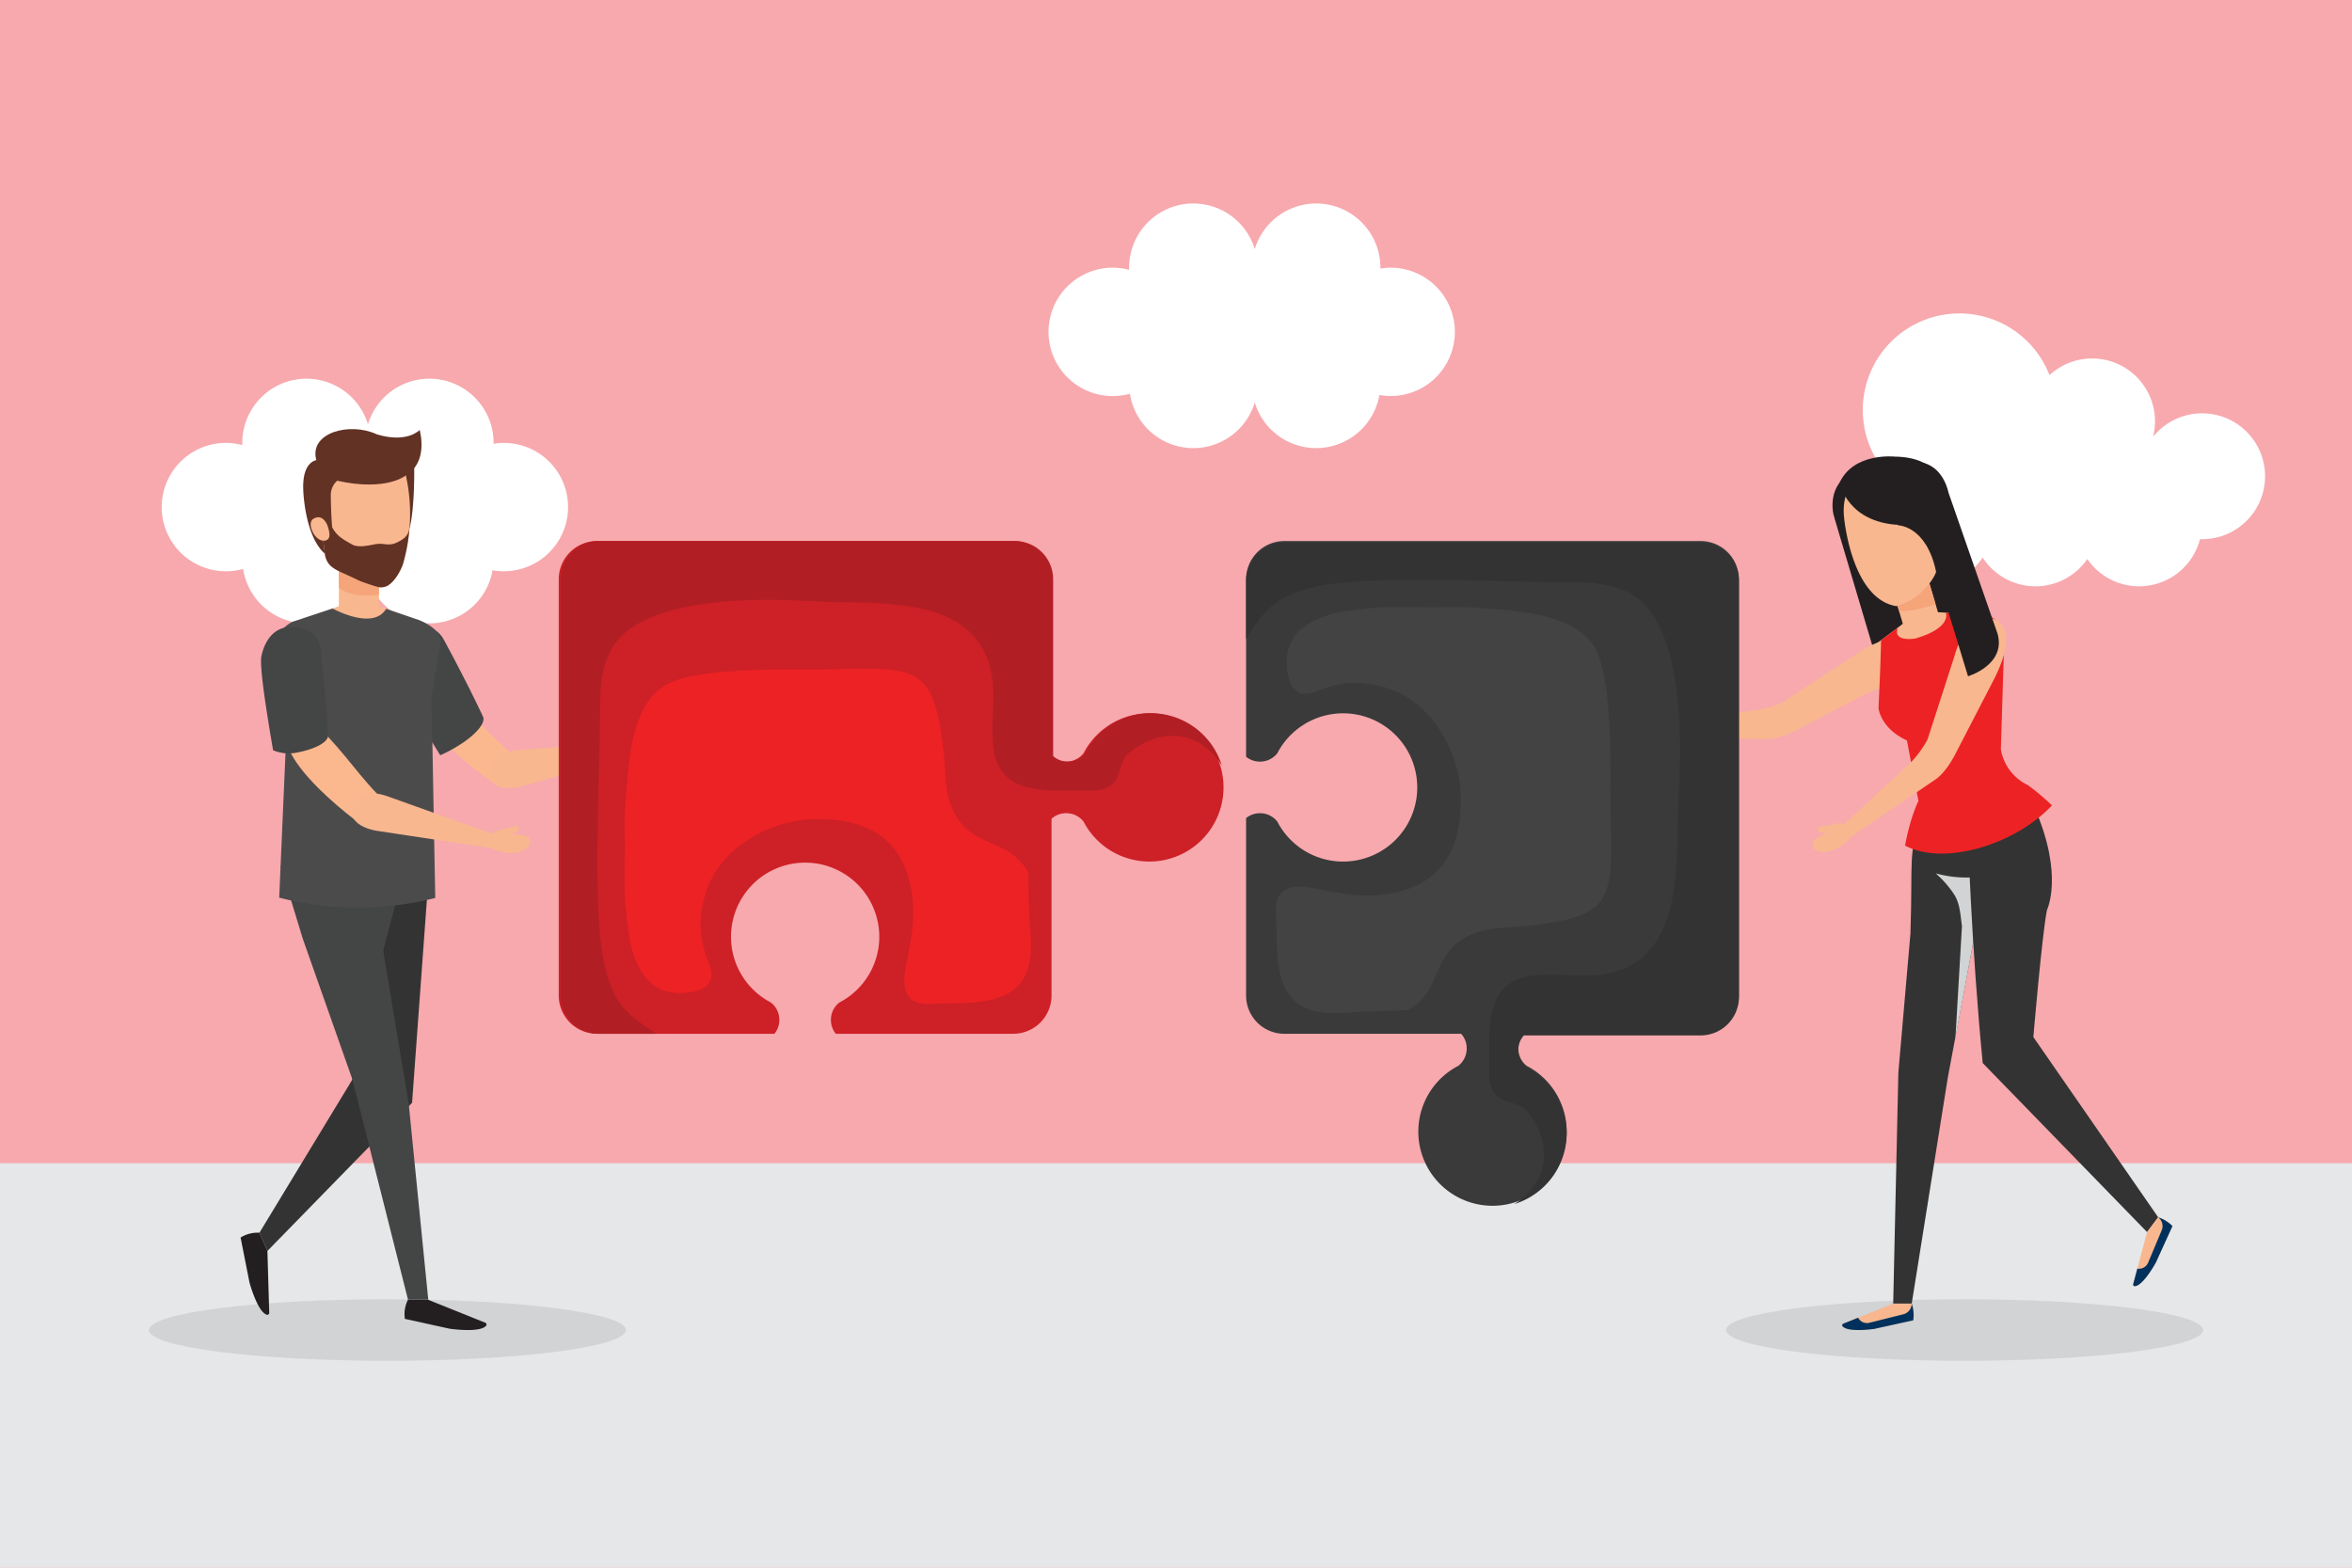
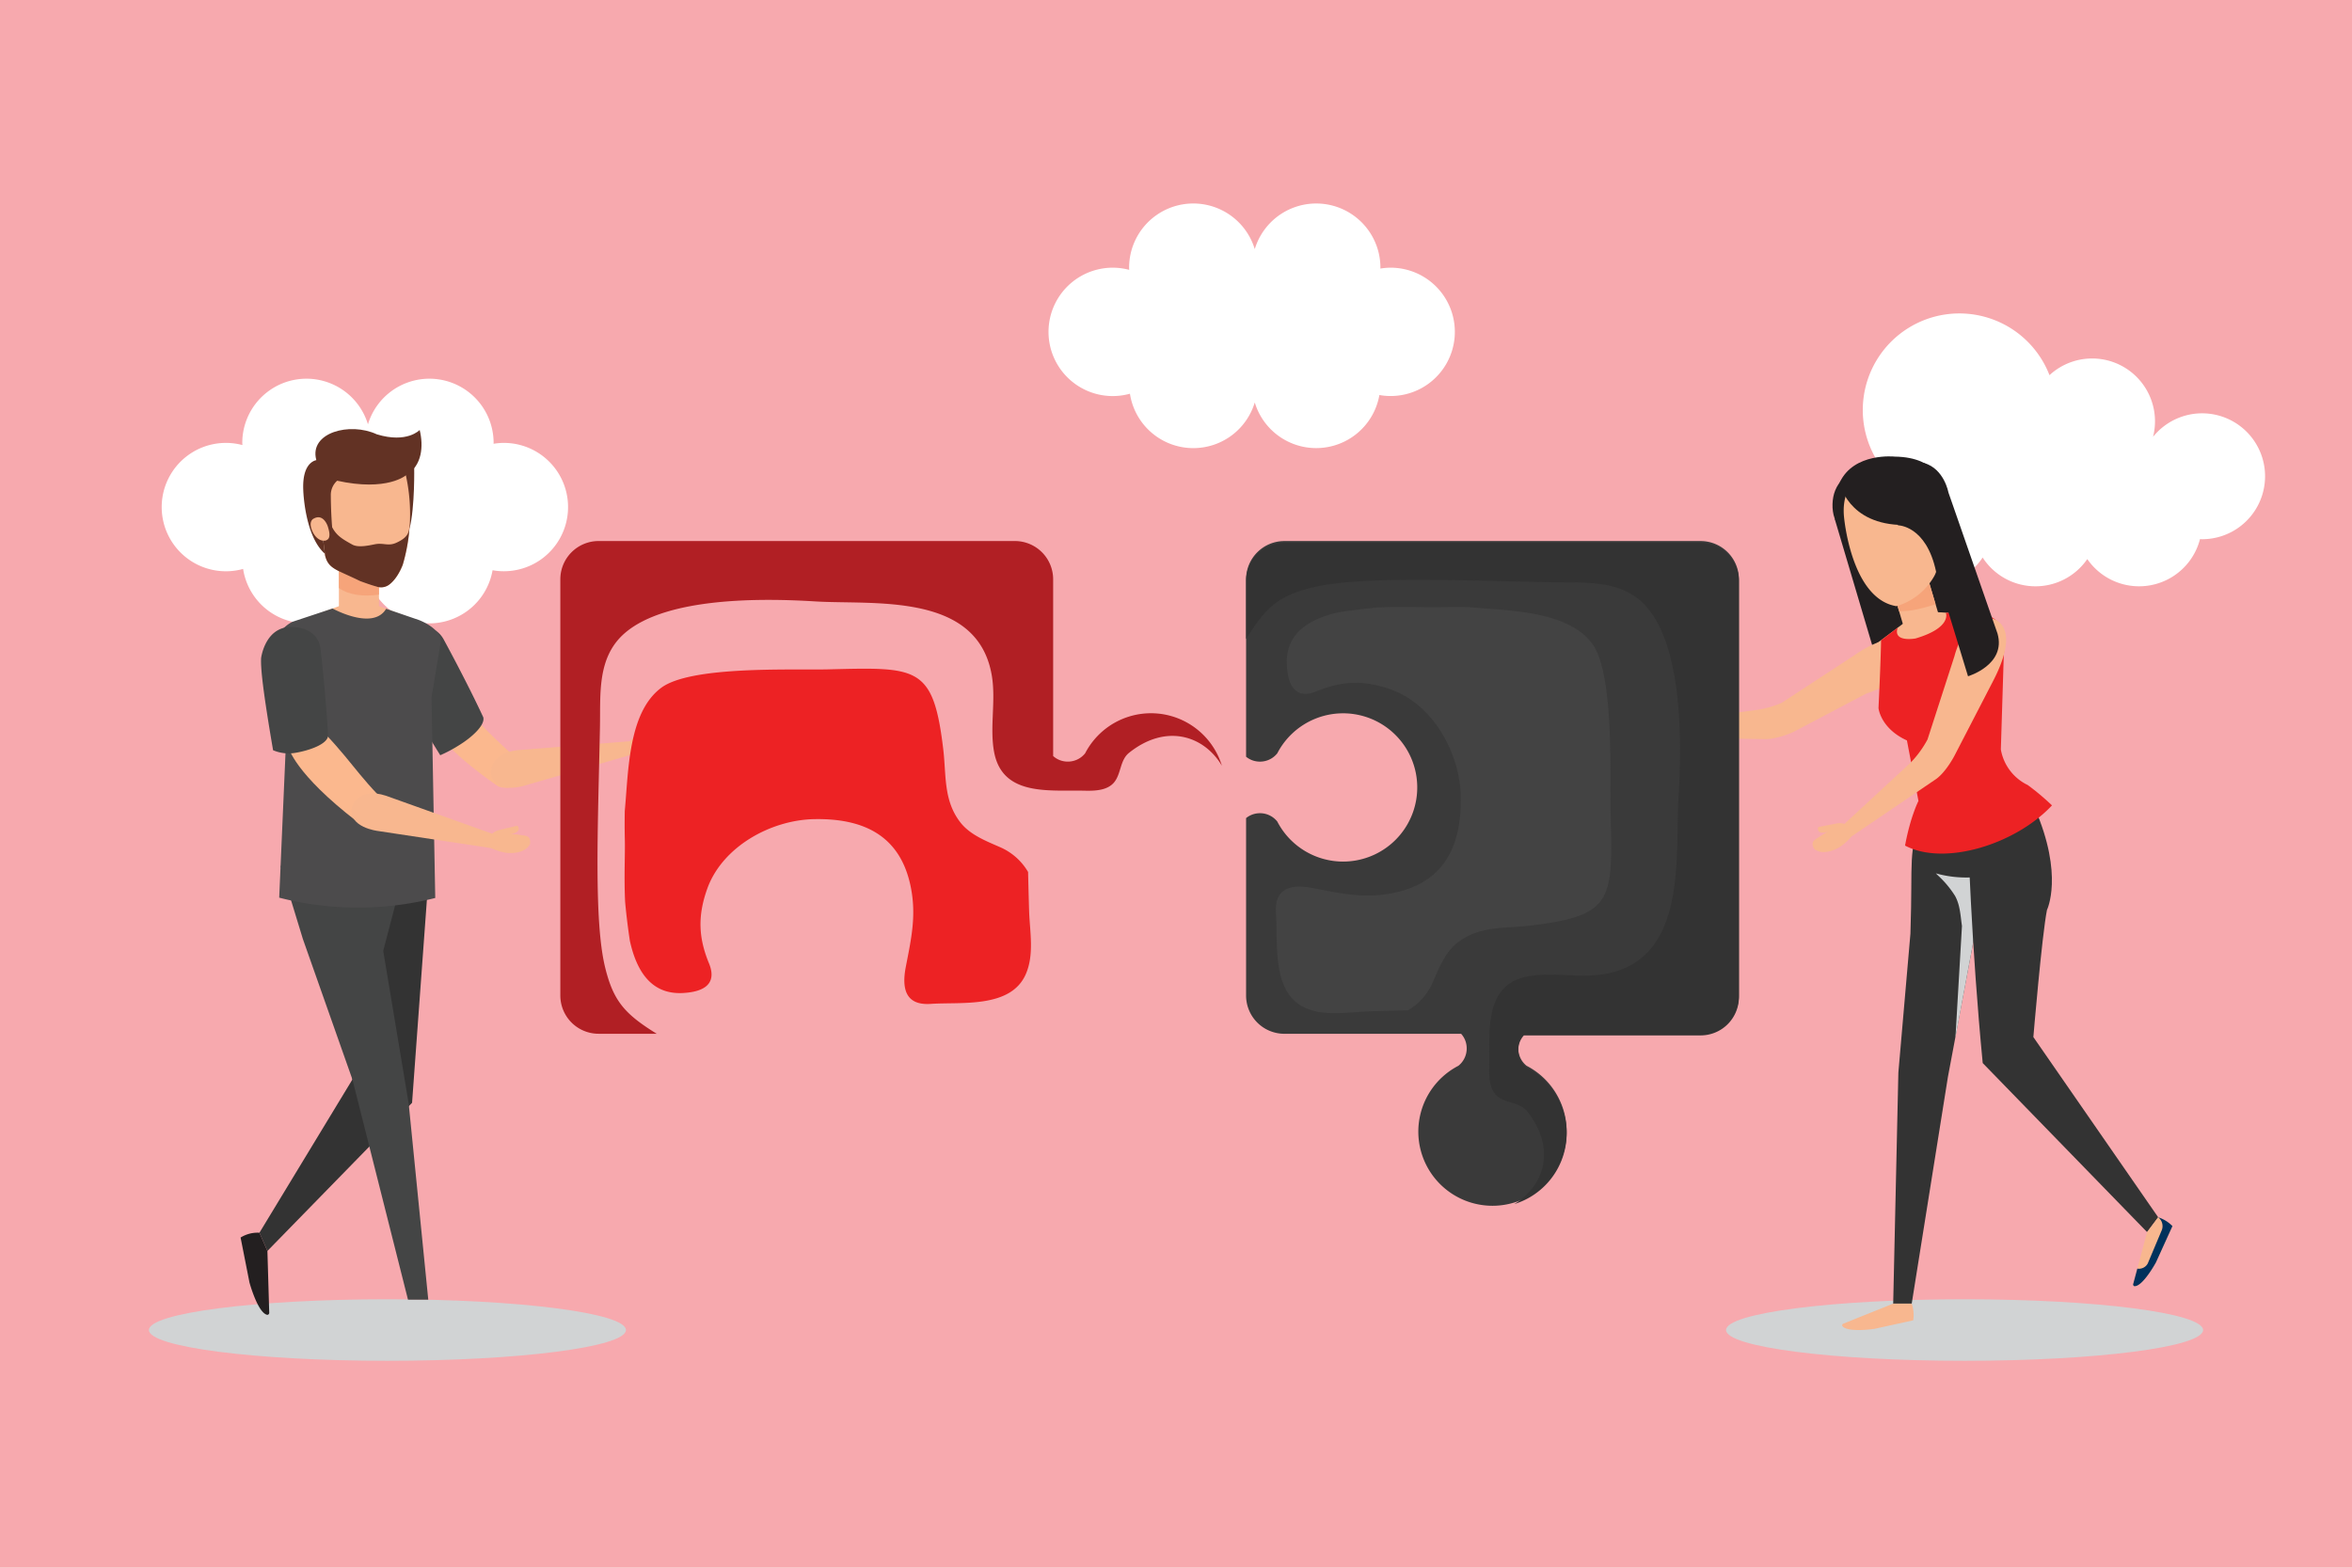
<svg xmlns="http://www.w3.org/2000/svg" viewBox="0 0 759 506">
  <defs>
    <style>.cls-1{isolation:isolate;}.cls-2{fill:#f7a9ae;}.cls-3{fill:#e6e7e8;}.cls-4{fill:#fbb88e;}.cls-5{fill:#f8b78f;}.cls-6{fill:#444545;}.cls-7{fill:#fff;}.cls-11,.cls-8{fill:#d1d3d4;}.cls-9{fill:#231f20;}.cls-10{fill:#333;}.cls-11{mix-blend-mode:multiply;}.cls-12{fill:#f6a47a;}.cls-13{fill:#ed2224;}.cls-14{fill:#00315c;}.cls-15{fill:#4c4b4c;}.cls-16{fill:#623224;}.cls-17{fill:#ce2027;}.cls-18{fill:#b11f24;}.cls-19{fill:#3a3a3a;}.cls-20{fill:#434343;}</style>
  </defs>
  <g class="cls-1">
    <g id="Capa_1" data-name="Capa 1">
      <rect class="cls-2" x="-9.73" width="778.461" height="506" />
-       <rect class="cls-3" x="-9.73" y="375.45" width="778.461" height="130.55" />
      <path class="cls-4" d="M160.837,253.857c-20.887-14.435-23.245-22.667-23.245-22.667l7.341-8.96A183.08,183.08,0,0,0,171,248.373C170.035,249.585,167.182,255.933,160.837,253.857Z" />
      <path class="cls-5" d="M215.908,241.3c.709-3.543-1.529-2.457-3.654-2.628-1.63-.126-1.4.048-3.063-.137a3.144,3.144,0,0,0,2.342-.921,1.185,1.185,0,0,0-.3-1.812l-3.813,1.293c-.783.279-1.592.5-2.364.826A5.465,5.465,0,0,0,202.714,240a2.774,2.774,0,0,0,1.3,3.929c1.329.636,6.756,1.553,9.358.759C213.373,244.685,217,242.963,215.908,241.3Z" />
      <path class="cls-5" d="M166.965,242.132l36.96-2.942.318,4.258-34.828,10.084s-9.54,3.17-10.962-3.627C158.453,249.905,157.559,243.213,166.965,242.132Z" />
      <path class="cls-6" d="M155.969,231.541c.6,2.595-3.808,6.5-7.683,8.9a44.5,44.5,0,0,1-6.217,3.325c-10.392-16.793-14.518-24.412-15.584-27.483,0,0-2.907-10.835,6.531-13.38,0,0,6.742-2.518,10.1,3.373C143.12,206.274,150.685,220.135,155.969,231.541Z" />
      <path class="cls-7" d="M448.743,86.4a20.638,20.638,0,0,0-3.29.287c0-.1.015-.19.015-.287a20.718,20.718,0,0,0-40.551-5.991A20.718,20.718,0,0,0,364.366,86.4c0,.236.028.465.036.7a20.717,20.717,0,1,0,.232,39.979,20.7,20.7,0,0,0,40.283,2.824,20.706,20.706,0,0,0,40.219-2.4,20.711,20.711,0,1,0,3.607-41.1Z" />
      <path class="cls-7" d="M162.564,142.952a20.617,20.617,0,0,0-3.29.287c0-.1.015-.19.015-.287a20.718,20.718,0,0,0-40.551-5.991,20.718,20.718,0,0,0-40.551,5.991c0,.236.028.465.036.7a20.717,20.717,0,1,0,.232,39.979,20.7,20.7,0,0,0,40.283,2.824,20.7,20.7,0,0,0,40.217-2.4,20.712,20.712,0,1,0,3.609-41.1Z" />
      <path class="cls-7" d="M602.535,168.768a20.311,20.311,0,0,0,37.27,11.18,20.293,20.293,0,0,0,33.773.5,20.295,20.295,0,0,0,36.373-6.442c.221.008.441.035.666.035A20.316,20.316,0,1,0,694.8,140.994a20.283,20.283,0,0,0-33.423-19.9,31.174,31.174,0,1,0-51.937,32.44A20.242,20.242,0,0,0,602.535,168.768Z" />
      <path class="cls-8" d="M201.991,429.292c0,5.484-34.462,9.931-76.968,9.931s-76.967-4.447-76.967-9.931,34.461-9.929,76.967-9.929S201.991,423.807,201.991,429.292Z" />
      <path class="cls-8" d="M710.944,429.292c0,5.484-34.462,9.931-76.968,9.931s-76.968-4.447-76.968-9.931,34.461-9.929,76.968-9.929S710.944,423.807,710.944,429.292Z" />
      <rect class="cls-9" x="600.127" y="162.034" width="29.406" height="60.94" transform="translate(-29.359 182.821) rotate(-16.524)" />
      <rect class="cls-9" x="606.867" y="161.055" width="22.523" height="60.941" transform="translate(-28.945 183.705) rotate(-16.523)" />
      <path class="cls-10" d="M620.621,260.94h19.653v24.536L628.6,347.6,616.92,420.77h-5.978L612.61,346.2l3.892-44.844C617.368,275.789,615.459,277.047,620.621,260.94Z" />
      <path class="cls-11" d="M631.03,334.852l5.779-30.938,3.465-21.078a38.5,38.5,0,0,1-3.891.35,36.368,36.368,0,0,1-11.677-1.291c.249.24.5.48.737.728a31.9,31.9,0,0,1,5.479,6.577c1.631,2.967,1.73,6.4,2.21,9.677Z" />
      <path class="cls-10" d="M656.664,260.94c9.394,21.605,3.9,32.758,3.9,32.758-1.634,8.234-4.39,41.036-4.39,41.036L696.457,392.9l-3.583,4.783-53.045-54.56c-3.586-36.909-4.97-74.807-4.911-82.179Z" />
      <path class="cls-5" d="M521.035,233.6c.445-2.778,1.9-2.18,4.031-2.008,1.627.134,1.376.273,3.044.354a3.148,3.148,0,0,1-2.167-1.284,1.186,1.186,0,0,1,.59-1.739l3.559,1.888c.727.4,1.488.751,2.2,1.191a5.492,5.492,0,0,1,1.979,2.422,2.772,2.772,0,0,1-1.912,3.67,17.646,17.646,0,0,1-4.438.194S522.017,237.715,521.035,233.6Z" />
      <path class="cls-5" d="M533.719,233.418l32.23-4.141a33.3,33.3,0,0,0,8.954-2.394l23.74-15.523s11.425-8.582,17.551-3.405c0,0,6.954,8.678-14.04,15.964l-23.7,12.475s-5.3,2.359-9.306,2.168l-36.912-.617Z" />
      <path class="cls-9" d="M591.6,160.437c-.527,2.8-.279,6.538,1.5,8.82,3.929,5.05,15.439,3.709,17.061-2.741,1.208-4.811-1.724-10.545-5.782-13.133C598.732,149.79,592.724,154.429,591.6,160.437Z" />
-       <path class="cls-5" d="M625.931,204.773s5.909,21.372,19.313,12.278c0,0,6.342-14.1-7.5-18.618Z" />
      <rect class="cls-5" x="612.753" y="189.307" width="11.933" height="13.612" transform="translate(-30.225 184.084) rotate(-16.525)" />
      <path class="cls-12" d="M612.838,197.272l-1.775-5.987,11.441-3.394,2.124,7.154C620.594,196.282,616.7,197.409,612.838,197.272Z" />
      <path class="cls-5" d="M600.755,214.68a13.787,13.787,0,0,1,5.392-7.4l9.09-6.814,9.749-2.892,11.33.754a13.789,13.789,0,0,1,8.557,3.267Z" />
      <path class="cls-13" d="M615.373,238.991l3.722,19.531s-2.6,5.019-4.327,14.407c12.66,6.7,35.6-.342,47.417-12.976a80.548,80.548,0,0,0-7.82-6.565,15.7,15.7,0,0,1-8.682-11.49l.948-30.517.42-4.615c-.469-8.506-8.22-8.656-8.22-8.656l-10.9-.342s2.128,4.79-9.791,8.311c0,0-7.421,1.377-5.741-3.49l-5.368,4.091s-.076,6.274-.831,21.869C606.2,228.549,606.81,235.086,615.373,238.991Z" />
      <path class="cls-5" d="M625.128,183.181a8.368,8.368,0,0,1-1.138,3.109,20.608,20.608,0,0,1-12.012,9.365c-14.713-2.406-16.924-28.991-16.924-28.991-1.124-12.706,9.318-15.34,9.318-15.34,7.793-2.354,15.938-.467,19.266,7.53,1.277,3.062,1.536,6.635,2.186,9.856a26.355,26.355,0,0,1,.609,7.193C626.253,178.37,625.517,180.746,625.128,183.181Z" />
      <path class="cls-5" d="M585.466,274.027c-1.4-2.443.113-2.892,1.875-4.095,1.351-.917,1.243-.652,2.592-1.636a3.142,3.142,0,0,1-2.492.362,1.184,1.184,0,0,1-.634-1.724l3.954-.766c.82-.146,1.634-.35,2.461-.452a5.478,5.478,0,0,1,3.061.641,2.771,2.771,0,0,1,.815,4.056,17.567,17.567,0,0,1-3.33,2.938S588.809,276.61,585.466,274.027Z" />
      <path class="cls-5" d="M595.221,265.917l21.327-19.745a33.313,33.313,0,0,0,5.464-7.486L630.74,211.7s2.937-12.426,11.452-12.217c0,0,10.974,1,1.029,20.252l-12.474,24.125s-2.645,5.162-5.878,7.532l-27.962,18.981Z" />
      <path class="cls-9" d="M593.66,155.771s2.472,13.69,20.876,13.693c0,0,6.986.071,9.373,6.643,0,0-1.333-6.224,3.963-6.242,0,0,2.34-5.049-.537-13,0,0-1.893-9.32-15.84-9.481C611.5,147.389,598.246,145.9,593.66,155.771Z" />
      <path class="cls-5" d="M623.873,173.183s.484-4.35,4.1-3.569c0,0,2.175.544,1.589,4,0,0-.806,4.582-4.426,3.835Z" />
      <path class="cls-5" d="M617.4,426.159l-12.562,2.763s-8.772,1.294-10.316-.948a.571.571,0,0,1,.368-.755l16.049-6.449h5.978A11.354,11.354,0,0,1,617.4,426.159Z" />
-       <path class="cls-14" d="M616.92,420.77a11.354,11.354,0,0,1,.483,5.389l-12.562,2.763s-8.772,1.294-10.316-.948a.571.571,0,0,1,.368-.755l4.727-1.9a3.237,3.237,0,0,0,3.373,1.693l10.985-2.746A3.6,3.6,0,0,0,616.92,420.77Z" />
      <path class="cls-5" d="M701.059,395.739l-5.321,11.711s-4.224,7.8-6.945,7.687a.571.571,0,0,1-.382-.747l4.463-16.711,3.583-4.783A11.335,11.335,0,0,1,701.059,395.739Z" />
      <path class="cls-14" d="M696.457,392.9a11.335,11.335,0,0,1,4.6,2.843l-5.321,11.711s-4.224,7.8-6.945,7.687a.571.571,0,0,1-.382-.747l1.314-4.92a3.236,3.236,0,0,0,3.377-1.684l4.388-10.438A3.6,3.6,0,0,0,696.457,392.9Z" />
      <path class="cls-9" d="M612.487,169.556s9.145-.023,12.3,15l10.3,33.721s12.358-3.666,9.529-13.747l-15.857-45.6s-1.361-7.6-7.813-9.473C620.946,149.452,606.678,151.482,612.487,169.556Z" />
      <polygon class="cls-10" points="107.942 279.498 113.727 348.418 83.723 397.884 86.293 403.774 132.977 355.944 138.558 279.498 107.942 279.498" />
      <path class="cls-9" d="M77.641,399.442l2.866,14.512s2.673,9.844,5.744,10.438a.657.657,0,0,0,.628-.735l-.586-19.883-2.57-5.89A10.343,10.343,0,0,0,77.641,399.442Z" />
-       <path class="cls-9" d="M130.655,425.687l14.446,3.178s10.092,1.489,11.864-1.09a.658.658,0,0,0-.422-.869l-18.458-7.417h-6.424A10.326,10.326,0,0,0,130.655,425.687Z" />
      <polygon class="cls-6" points="90.542 279.498 97.739 303.077 113.727 348.418 131.661 419.489 138.203 419.489 131.882 356.174 123.669 306.912 130.829 279.498 90.542 279.498" />
      <rect class="cls-5" x="109.369" y="181.465" width="12.917" height="17.942" />
      <path class="cls-12" d="M109.369,189.8v-8.338h12.917V191.93C117.27,192.616,112.736,192.123,109.369,189.8Z" />
      <path class="cls-5" d="M90.1,205.988a15.412,15.412,0,0,1,8.133-6.219l11.912-4.414h11.369l11.908,4.414a15.42,15.42,0,0,1,8.134,6.219Z" />
      <path class="cls-15" d="M124.607,196.5l10.606,3.632s7.05,2.593,7.05,6.938l-3.006,17.955,1.2,64.813a102.066,102.066,0,0,1-50.358-.1l2.918-66.981-5.255-10.443c0-8.794,6.67-11.639,6.67-11.639l12.886-4.27S120.378,203.644,124.607,196.5Z" />
      <path class="cls-16" d="M133.657,150.65s.278,12.948-1.494,19.959l-4.283-19.4Z" />
      <path class="cls-5" d="M121.451,189.307c-1.954-.512-5.271-1.762-5.271-1.762-7.524-3.7-10.16-3.873-11.254-8.18-.034-.131-2.711-21.988-2.711-21.988.418-11.129,12.227-11.925,14-11.984,1.771-.174,13.129-1.8,15,9.178a57.846,57.846,0,0,1-1.256,27.748c-2.2,5.521-4.975,6.761-4.975,6.761A4.72,4.72,0,0,1,121.451,189.307Z" />
      <path class="cls-16" d="M121.451,189.307c-1.954-.512-5.271-1.762-5.271-1.762-7.524-3.7-10.16-3.873-11.254-8.18-.02-.075-.878-7.045-1.624-13.118,1.2-.152,2.307.478,3.13,2.377,1.682,3.878,3.233,4.935,7.283,7.162,1.908,1.05,5.31.275,7.265-.114,2.76-.548,4.284.716,6.9-.477,3.856-1.757,4.133-3.326,4.345-6a57.193,57.193,0,0,1-2.267,13.123c-2.2,5.521-4.975,6.761-4.975,6.761A4.361,4.361,0,0,1,121.451,189.307Z" />
      <path class="cls-16" d="M103.524,168.045c1.593.488,1.615,3.832,1.615,3.832l2.189-.016c-.581-6.084-.571-11.884-.571-11.884a6.166,6.166,0,0,1,2.358-5.073l-6.685-6.435s-4.95.111-4.569,9.594c0,0,.359,14.8,6.982,20.667Z" />
      <path class="cls-5" d="M105.937,173.929a1.778,1.778,0,0,1-1.532.579c-1.644-.024-2.973-1.62-3.594-3.014-1.348-3.06.185-3.967.185-3.967,3.372-2.108,4.772,2.343,4.783,2.378C106.145,171.078,106.69,172.978,105.937,173.929Z" />
      <path class="cls-16" d="M121.613,140.188c-8.743-4.076-21.829-.57-19.572,8.185.562,2.184,4.25,6.213,6.5,6.732,16.55,3.712,22.589-1.8,22.589-1.8,5.116-3.057,5.564-9.365,4.3-14.527h0S131.382,143.183,121.613,140.188Z" />
      <path class="cls-4" d="M115.176,265.156c-20.114-15.5-22.043-23.84-22.043-23.84l7.8-8.567c12.511,12.413,13.444,16.479,24.677,27.456C124.582,261.366,121.4,267.559,115.176,265.156Z" />
      <path class="cls-5" d="M171.06,272.4c.255-2.805-1.307-2.583-3.41-2.942-1.612-.271-1.4-.076-3.037-.409a3.141,3.141,0,0,0,2.415-.709,1.186,1.186,0,0,0-.142-1.832l-3.912.949c-.806.21-1.63.362-2.428.613a5.491,5.491,0,0,0-2.515,1.857,2.775,2.775,0,0,0,.95,4.031,17.573,17.573,0,0,0,4.249,1.282S169.094,276.142,171.06,272.4Z" />
      <path class="cls-5" d="M124.587,256.85l34.229,12.239.318,4.752-37.1-5.615s-9.99-1.114-8.436-7.882C113.6,260.344,115.591,253.892,124.587,256.85Z" />
      <path class="cls-6" d="M105.865,237.612c-.418,2.629-5.971,4.6-10.461,5.365a12.891,12.891,0,0,1-7.278-.825c-3.334-19.464-4.031-26.5-3.866-29.746,0,0,1.369-11.133,11.071-9.953,0,0,7.195.2,8.1,6.917C103.433,209.37,105.244,225.056,105.865,237.612Z" />
-       <path class="cls-17" d="M283.748,302.364A23.912,23.912,0,0,1,270.823,323.6a7.128,7.128,0,0,0-2.651,6.255,6.96,6.96,0,0,0,1.547,3.812h57.264a12.352,12.352,0,0,0,12.351-12.351V264.273A6.914,6.914,0,0,1,343.4,262.5a7.132,7.132,0,0,1,6.254,2.654,23.934,23.934,0,1,0,0-22.015,7.126,7.126,0,0,1-6.254,2.652,6.9,6.9,0,0,1-4.069-1.769V186.982a12.351,12.351,0,0,0-12.351-12.352H192.649A12.351,12.351,0,0,0,180.3,186.982V321.316a12.352,12.352,0,0,0,12.351,12.351h57.262a6.972,6.972,0,0,0,1.549-3.812,7.123,7.123,0,0,0-2.652-6.255,23.927,23.927,0,1,1,34.94-21.236Z" />
      <path class="cls-18" d="M195.277,312.243c-3.67-15.046-2.319-45.4-1.672-77.37.22-10.793-1.04-22.7,8.044-30.549,13.627-11.773,44.961-11.23,61.448-10.206,18.8,1.165,52.446-3.12,56.973,23.992,1.345,8.049-.721,16.636.712,24.5,2.643,14.494,17.748,12.344,29.136,12.6,3.29.072,7.46,0,9.679-2.772s1.836-7.119,4.751-9.451c11.941-9.552,24.173-5.574,29.955,4.153a23.923,23.923,0,0,0-44.123-4,7.125,7.125,0,0,1-6.253,2.652,6.906,6.906,0,0,1-4.07-1.769V186.982a12.351,12.351,0,0,0-12.351-12.352H193.173a12.351,12.351,0,0,0-12.352,12.352V321.316a12.352,12.352,0,0,0,12.352,12.351H211.92C201.73,327.339,197.966,323.261,195.277,312.243Z" />
      <path class="cls-13" d="M322.7,273.425c-4.463-1.958-9.65-3.961-12.764-7.958-5.531-7.1-4.539-15.219-5.548-23.671-3.232-27.061-8.34-26.44-37.259-25.745-11.491.273-44.078-1.214-53.717,5.925-10.706,7.928-10.588,26.973-11.795,39.779-.055,3.166-.052,6.312.025,9.413.112,4.467-.3,12.045.09,19.939.381,4.2.9,8.395,1.534,12.572,2.128,9.662,6.812,17.328,16.986,16.84,5.765-.276,11.572-2.229,8.527-9.624-3.417-8.3-3.618-15.335-.6-23.894,4.833-13.713,20.569-22.343,34.572-22.608,15.963-.3,27.839,5.3,31.165,21.94,1.844,9.231.146,16.671-1.608,25.734-1.4,7.216.028,12.515,8.082,11.957,9.69-.673,25.767,1.522,30.628-9.573,2.771-6.325,1.331-13.594,1.085-20.241-.037-1-.208-7.109-.336-12.758A19.38,19.38,0,0,0,322.7,273.425Z" />
      <path class="cls-19" d="M433.42,278.088a23.911,23.911,0,0,1-21.237-12.926,7.124,7.124,0,0,0-6.254-2.651,6.972,6.972,0,0,0-3.812,1.549v57.262a12.352,12.352,0,0,0,12.351,12.352H471.51a6.907,6.907,0,0,1,1.77,4.069A7.129,7.129,0,0,1,470.628,344a23.934,23.934,0,1,0,22.014,0,7.131,7.131,0,0,1-2.651-6.254,6.9,6.9,0,0,1,1.769-4.069H548.8a12.351,12.351,0,0,0,12.353-12.352V186.988A12.352,12.352,0,0,0,548.8,174.637H414.468a12.352,12.352,0,0,0-12.351,12.351V244.25a6.962,6.962,0,0,0,3.812,1.549,7.124,7.124,0,0,0,6.254-2.651,23.927,23.927,0,1,1,21.237,34.94Z" />
      <path class="cls-10" d="M423.541,189.618c15.044-3.672,45.4-2.321,77.369-1.672,10.795.218,22.7-1.042,30.548,8.043,11.774,13.626,11.232,44.961,10.209,61.448-1.167,18.8,3.118,52.444-23.992,56.973-8.048,1.345-16.637-.723-24.5.712-14.494,2.641-12.343,17.748-12.6,29.136-.073,3.289,0,7.461,2.771,9.678s7.118,1.836,9.449,4.753c9.553,11.939,5.576,24.173-4.151,29.954a23.923,23.923,0,0,0,4-44.124,7.126,7.126,0,0,1-2.651-6.254,6.9,6.9,0,0,1,1.769-4.069H548.8a12.351,12.351,0,0,0,12.353-12.351V187.513A12.352,12.352,0,0,0,548.8,175.16H414.468a12.352,12.352,0,0,0-12.351,12.353v18.746C408.443,196.068,412.523,192.305,423.541,189.618Z" />
      <path class="cls-20" d="M462.357,317.042c1.961-4.463,3.963-9.65,7.96-12.763,7.1-5.532,15.217-4.539,23.671-5.549,27.061-3.232,26.438-8.338,25.746-37.259-.274-11.491,1.211-44.078-5.926-53.716-7.929-10.707-26.975-10.589-39.779-11.8-3.166-.054-6.311-.05-9.415.027-4.465.112-12.043-.3-19.937.09-4.2.379-8.394.9-12.573,1.535-9.661,2.127-17.326,6.811-16.839,16.984.276,5.765,2.228,11.573,9.624,8.529,8.3-3.418,15.336-3.621,23.895-.6,13.711,4.831,22.343,20.569,22.606,34.572.3,15.962-5.3,27.838-21.939,31.163-9.231,1.845-16.672.148-25.736-1.609-7.215-1.4-12.513.031-11.955,8.083.673,9.69-1.522,25.768,9.574,30.63,6.324,2.77,13.593,1.33,20.241,1.084.994-.038,7.109-.207,12.758-.338A19.348,19.348,0,0,0,462.357,317.042Z" />
    </g>
  </g>
</svg>